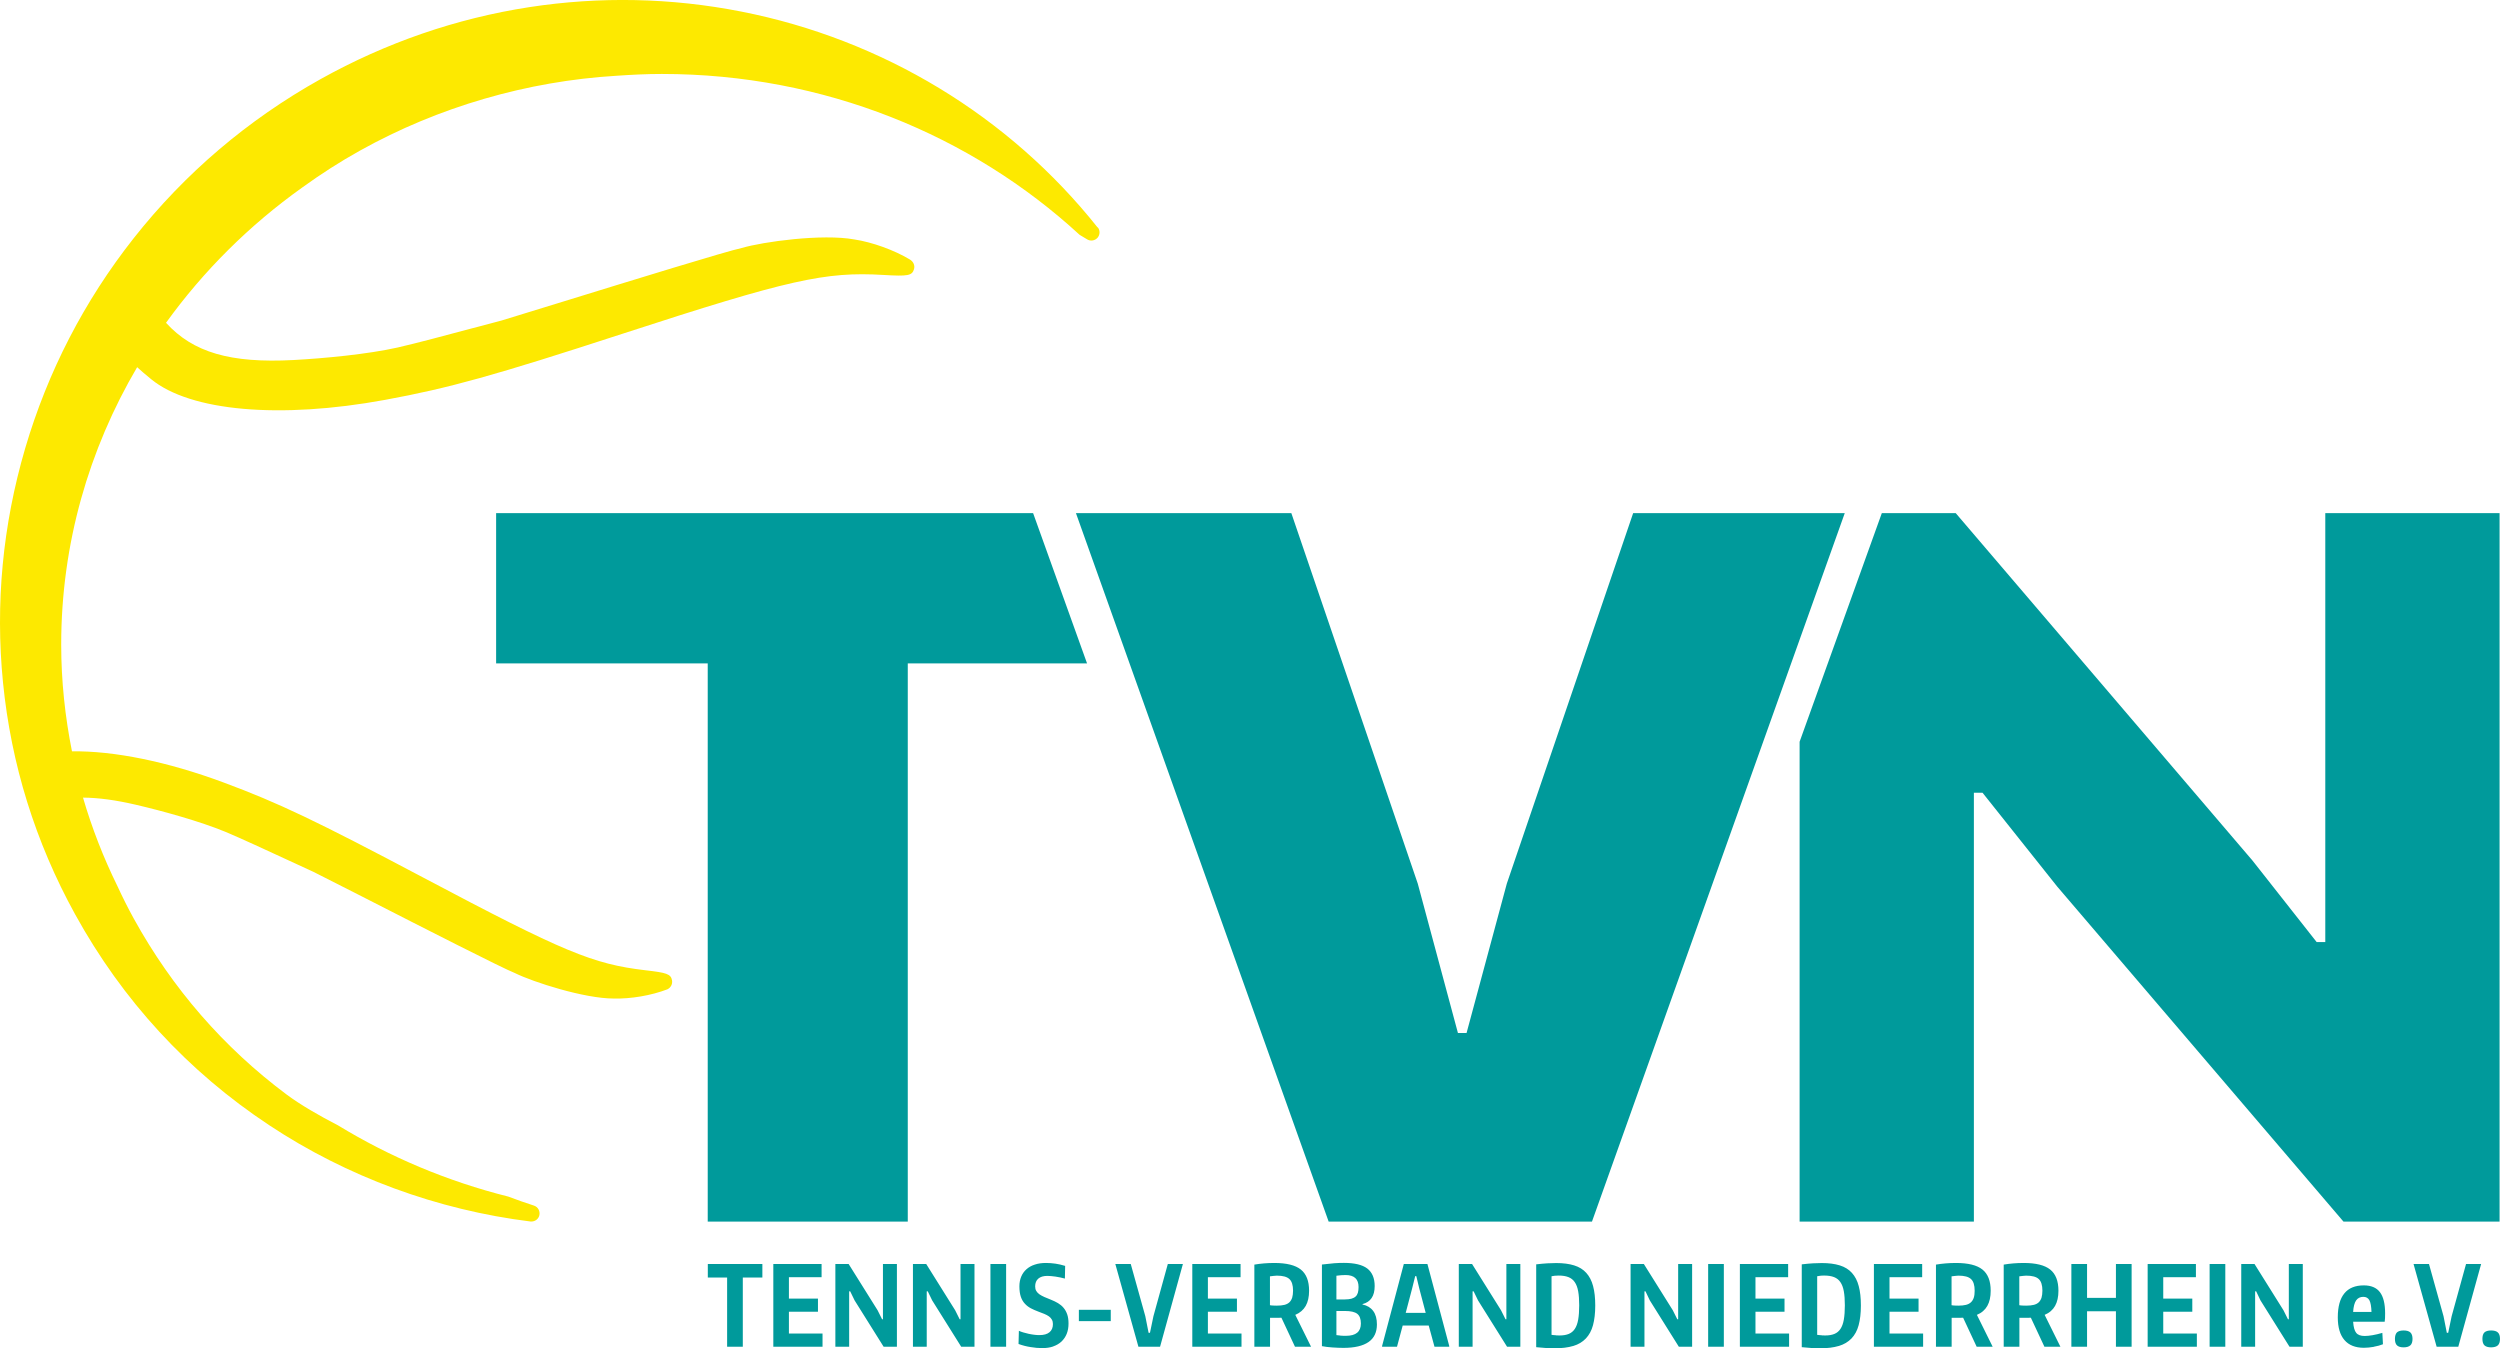
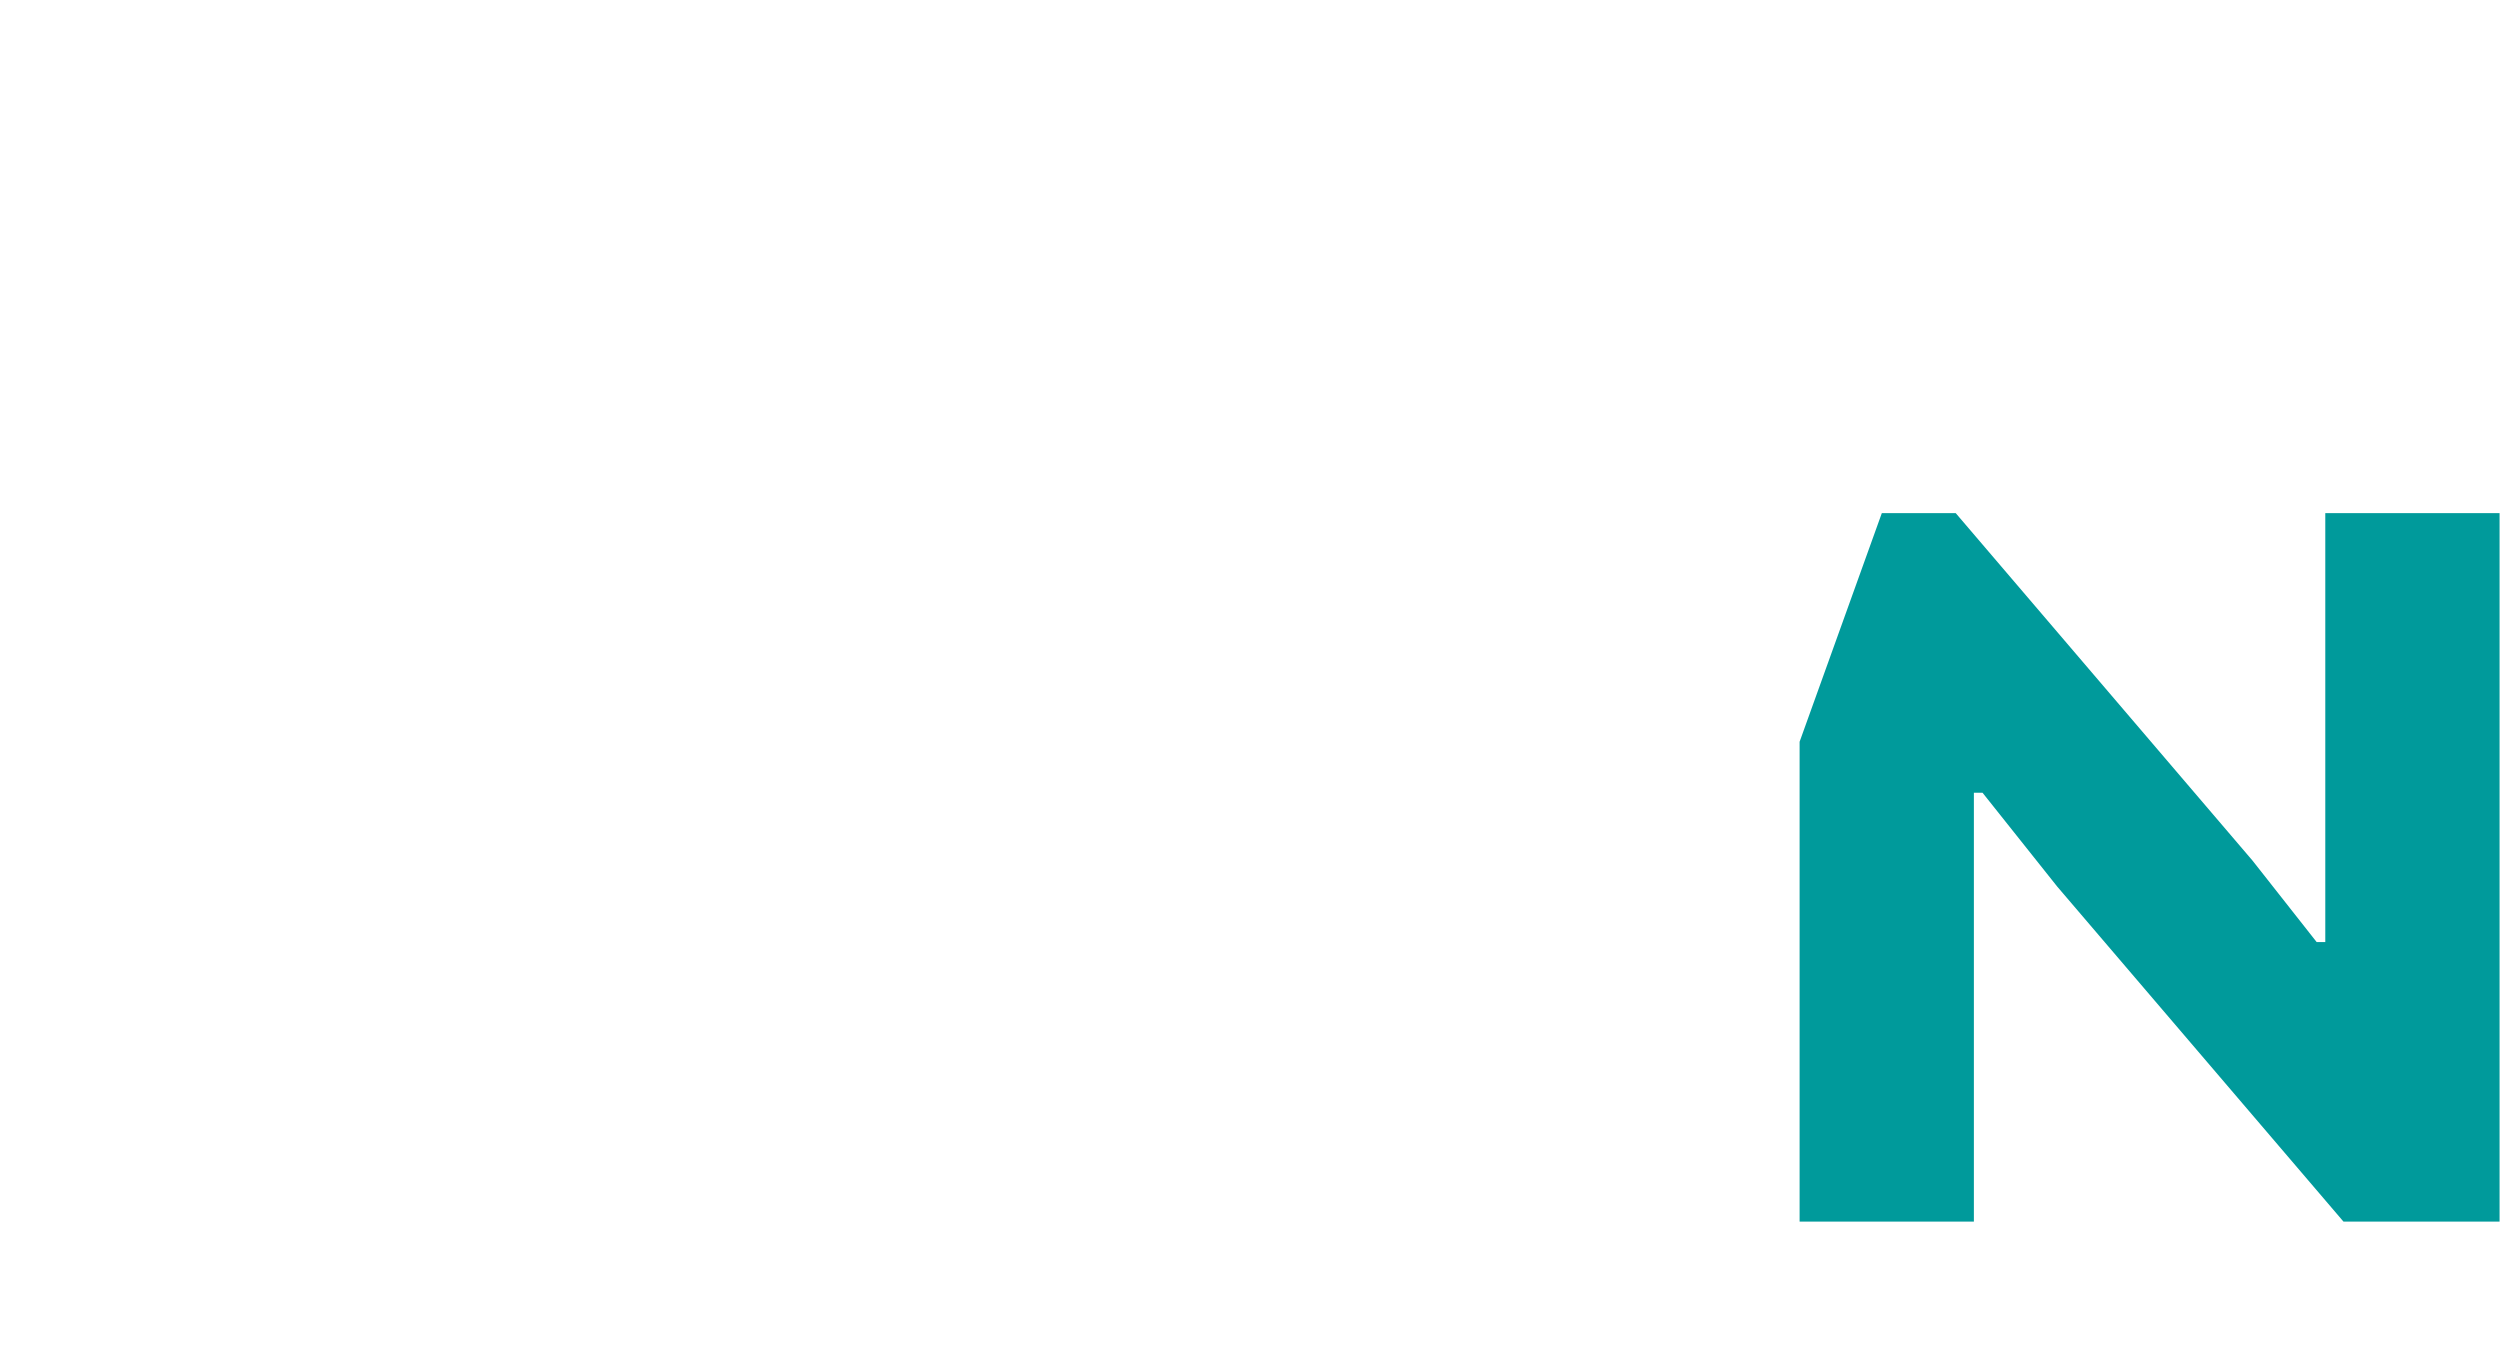
<svg xmlns="http://www.w3.org/2000/svg" id="Ebene_1" data-name="Ebene 1" viewBox="0 0 290.05 156.43">
  <defs>
    <style>
      .cls-1 {
        fill: #fde900;
      }

      .cls-2 {
        fill: #009a9b;
      }
    </style>
  </defs>
-   <path class="cls-2" d="M84.36,156.25h1.82v-8.03h2.27v-1.57h-6.33v1.57h2.24v8.03h0ZM89.71,156.25h5.72v-1.53h-3.9v-2.53h3.37v-1.53h-3.37v-2.48h3.79v-1.53h-5.6v9.6h0ZM96.91,156.25h1.61v-6.43h.12l.51,1.05,3.37,5.38h1.54v-9.6h-1.62v6.41h-.1l-.52-1.04-3.36-5.37h-1.54v9.6h0ZM105.91,156.25h1.61v-6.43h.12l.51,1.05,3.37,5.38h1.54v-9.6h-1.62v6.41h-.1l-.52-1.04-3.36-5.37h-1.54v9.6h0ZM114.91,156.25h1.82v-9.6h-1.82v9.6h0ZM122.19,156.21c.38-.13.7-.32.96-.56.26-.25.47-.55.61-.9.14-.35.21-.75.21-1.19,0-.42-.05-.77-.15-1.06-.1-.29-.24-.55-.42-.76-.18-.22-.4-.4-.65-.55-.26-.15-.54-.29-.85-.41-.27-.1-.51-.2-.73-.3-.22-.1-.41-.2-.57-.31-.16-.11-.28-.24-.37-.39-.09-.15-.13-.32-.13-.53,0-.39.12-.69.36-.9.24-.21.59-.32,1.05-.32.25,0,.56.03.94.08.38.06.74.13,1.1.23l.03-1.47c-.39-.12-.77-.21-1.13-.26-.36-.05-.73-.08-1.09-.08-.48,0-.92.06-1.3.19-.38.12-.7.3-.97.54-.26.23-.47.52-.61.86-.14.34-.21.71-.21,1.13,0,.48.06.89.17,1.21.11.32.27.59.47.8.2.22.43.39.69.53.26.14.55.26.86.38.26.1.49.19.7.27.21.09.39.18.54.29.15.11.26.23.34.38.08.14.12.31.12.51,0,.41-.13.73-.4.95-.26.22-.65.33-1.17.33-.18,0-.38-.01-.6-.04-.22-.03-.43-.06-.65-.11-.22-.05-.42-.1-.62-.16-.2-.06-.37-.12-.51-.19l-.04,1.53c.47.17.93.29,1.4.36.47.08.91.12,1.34.12.48,0,.9-.06,1.28-.19h0ZM125.17,153.28h3.7v-1.32h-3.7v1.32h0ZM132.09,156.25h2.5l2.65-9.6h-1.75l-1.67,6.06-.4,1.92h-.16l-.38-1.92-1.69-6.06h-1.79l2.68,9.6h0ZM138.32,156.25h5.72v-1.53h-3.9v-2.53h3.37v-1.53h-3.37v-2.48h3.79v-1.53h-5.6v9.6h0ZM150.23,156.25h1.88l-1.83-3.7c.54-.23.95-.58,1.21-1.04.26-.46.39-1.05.39-1.76,0-1.13-.32-1.95-.96-2.46-.64-.51-1.67-.76-3.07-.76-.84,0-1.61.07-2.32.19v9.53h1.82v-3.36s.09,0,.15,0c.07,0,.14,0,.21,0h.67c.1,0,.19,0,.29-.01l1.57,3.36h0ZM147.74,151.47c-.15,0-.28-.02-.4-.04v-3.35c.13-.02.27-.03.42-.05.15-.02.27-.03.37-.03.7,0,1.19.13,1.47.4.28.26.42.71.42,1.34,0,.32-.04.59-.1.81-.07.22-.18.4-.32.54-.15.14-.34.24-.58.3-.24.06-.54.09-.88.09-.11,0-.24,0-.39-.01h0ZM158.78,155.7c.65-.45.97-1.14.97-2.04,0-.65-.14-1.17-.43-1.56-.29-.39-.7-.64-1.24-.75v-.05c.94-.24,1.41-.94,1.41-2.09,0-.92-.29-1.6-.86-2.04-.57-.43-1.47-.65-2.71-.65-.35,0-.73.01-1.12.04-.39.03-.87.08-1.43.15v9.47c.35.07.76.12,1.21.15.45.03.88.05,1.29.05,1.29,0,2.26-.23,2.91-.68h0ZM155.51,154.95c-.21-.02-.37-.04-.46-.05v-2.8h.99c.67,0,1.15.11,1.43.33.28.22.42.6.42,1.12,0,.95-.57,1.43-1.72,1.43-.22,0-.44,0-.65-.02h0ZM155.05,150.76v-2.75c.2-.03.38-.05.55-.06.17-.01.34-.02.51-.02,1,0,1.51.46,1.51,1.39,0,.27-.03.49-.08.67-.06.18-.14.33-.27.44-.12.11-.29.19-.49.25-.21.05-.46.08-.75.08h-.97ZM160.37,156.25h1.71l.66-2.46h3.02l.67,2.46h1.71v-.09l-2.53-9.51h-2.74l-2.52,9.51v.09h0ZM163.09,152.32l.75-2.85.35-1.41h.13l.34,1.41.75,2.85h-2.32ZM169.24,156.25h1.61v-6.43h.12l.51,1.05,3.37,5.38h1.54v-9.6h-1.62v6.41h-.1l-.52-1.04-3.36-5.37h-1.54v9.6h0ZM182.53,156.16c.6-.18,1.08-.47,1.46-.87.38-.4.66-.91.83-1.54.17-.63.26-1.39.26-2.28s-.08-1.63-.25-2.26c-.16-.62-.43-1.13-.79-1.53-.36-.4-.83-.69-1.41-.87-.58-.18-1.27-.27-2.08-.27-.31,0-.65.01-1,.03-.36.02-.8.06-1.32.12v9.61c.45.04.84.08,1.17.1.33.02.65.03.94.03.86,0,1.58-.09,2.18-.27h0ZM180.55,154.92c-.14,0-.32-.03-.54-.05v-6.8c.12-.03.25-.04.38-.06.13-.01.29-.02.46-.02.44,0,.81.06,1.12.18.3.12.55.31.73.58.19.27.32.62.4,1.06.08.44.12.99.12,1.63s-.04,1.22-.12,1.67c-.08.45-.21.8-.39,1.07-.18.27-.41.46-.7.58-.29.12-.64.18-1.06.18-.12,0-.25,0-.4-.01h0ZM189.18,156.25h1.61v-6.43h.12l.5,1.05,3.37,5.38h1.54v-9.6h-1.62v6.41h-.1l-.52-1.04-3.36-5.37h-1.54v9.6h0ZM198.18,156.25h1.82v-9.6h-1.82v9.6h0ZM201.85,156.25h5.72v-1.53h-3.9v-2.53h3.37v-1.53h-3.37v-2.48h3.79v-1.53h-5.6v9.6h0ZM213.34,156.16c.6-.18,1.08-.47,1.47-.87.38-.4.66-.91.83-1.54.17-.63.26-1.39.26-2.28s-.08-1.63-.25-2.26c-.16-.62-.43-1.13-.79-1.53-.36-.4-.83-.69-1.41-.87-.58-.18-1.27-.27-2.08-.27-.31,0-.65.01-1.01.03-.36.02-.8.06-1.32.12v9.61c.45.04.84.08,1.17.1.33.02.65.03.94.03.86,0,1.58-.09,2.18-.27h0ZM211.37,154.92c-.14,0-.32-.03-.54-.05v-6.8c.12-.03.25-.04.38-.06s.29-.02.46-.02c.44,0,.81.06,1.12.18.3.12.55.31.73.58.19.27.32.62.4,1.06.08.44.12.99.12,1.63s-.04,1.22-.12,1.67c-.08.45-.21.8-.39,1.07-.18.27-.41.46-.7.58-.29.12-.64.18-1.06.18-.12,0-.25,0-.39-.01h0ZM217.4,156.25h5.72v-1.53h-3.9v-2.53h3.37v-1.53h-3.37v-2.48h3.79v-1.53h-5.6v9.6h0ZM229.31,156.25h1.88l-1.83-3.7c.55-.23.95-.58,1.21-1.04.26-.46.39-1.05.39-1.76,0-1.13-.32-1.95-.96-2.46-.64-.51-1.66-.76-3.07-.76-.84,0-1.61.07-2.32.19v9.53h1.82v-3.36s.09,0,.16,0c.07,0,.14,0,.21,0h.67c.1,0,.19,0,.29-.01l1.57,3.36h0ZM226.82,151.47c-.15,0-.28-.02-.4-.04v-3.35c.13-.02.27-.03.42-.05.15-.02.27-.03.37-.03.7,0,1.19.13,1.47.4.28.26.42.71.42,1.34,0,.32-.03.59-.1.81-.07.22-.18.4-.33.54-.15.14-.34.24-.58.3-.24.06-.54.09-.88.09-.11,0-.24,0-.39-.01h0ZM237.17,156.25h1.88l-1.83-3.7c.55-.23.95-.58,1.21-1.04.26-.46.39-1.05.39-1.76,0-1.13-.32-1.95-.96-2.46-.64-.51-1.66-.76-3.07-.76-.84,0-1.61.07-2.32.19v9.53h1.82v-3.36s.09,0,.16,0c.07,0,.14,0,.21,0h.67c.1,0,.19,0,.29-.01l1.57,3.36h0ZM234.68,151.47c-.15,0-.28-.02-.4-.04v-3.35c.13-.02.27-.03.42-.05.15-.02.27-.03.37-.03.7,0,1.19.13,1.47.4.28.26.42.71.42,1.34,0,.32-.04.59-.1.81-.07.22-.18.4-.32.54-.15.14-.34.24-.58.3-.24.06-.54.09-.88.09-.11,0-.24,0-.39-.01h0ZM240.32,156.25h1.82v-4.12h3.35v4.12h1.82v-9.6h-1.82v3.93h-3.35v-3.93h-1.82v9.6h0ZM249.16,156.25h5.72v-1.53h-3.9v-2.53h3.37v-1.53h-3.37v-2.48h3.79v-1.53h-5.6v9.6h0ZM256.36,156.25h1.82v-9.6h-1.82v9.6h0ZM260.03,156.25h1.61v-6.43h.12l.5,1.05,3.37,5.38h1.54v-9.6h-1.62v6.41h-.1l-.52-1.04-3.36-5.37h-1.54v9.6h0ZM275.41,156.25c.41-.07.76-.17,1.06-.29l-.07-1.32c-.41.12-.79.21-1.14.27-.35.06-.66.09-.91.09-.46,0-.79-.12-.98-.36-.2-.24-.32-.67-.36-1.29h3.66c.02-.15.03-.29.04-.42,0-.13.01-.32.01-.56,0-1.11-.2-1.92-.6-2.45-.4-.53-1.03-.79-1.87-.79-1,0-1.76.31-2.26.93-.51.62-.76,1.55-.76,2.78,0,1.16.26,2.04.77,2.63.51.6,1.27.9,2.26.9.36,0,.75-.04,1.15-.11h0ZM274.9,150.86c.14.27.22.72.24,1.35h-2.13c.04-.62.16-1.07.35-1.34.19-.27.47-.41.83-.41.33,0,.56.13.71.4h0ZM279.66,156.08c.16-.16.24-.41.24-.74s-.08-.6-.25-.75c-.16-.15-.42-.23-.78-.23s-.62.08-.78.23c-.15.16-.23.41-.23.75s.08.6.24.75c.16.15.42.23.77.23s.62-.08.78-.24h0ZM282.71,156.25h2.5l2.65-9.6h-1.75l-1.67,6.06-.4,1.92h-.16l-.38-1.92-1.69-6.06h-1.79l2.68,9.6h0ZM289.81,156.08c.16-.16.24-.41.24-.74s-.08-.6-.25-.75c-.16-.15-.42-.23-.78-.23s-.62.08-.78.23c-.16.16-.23.41-.23.75s.08.6.24.75c.16.15.42.23.77.23s.62-.08.79-.24h0Z" />
-   <polygon class="cls-2" points="119.86 59.53 57.56 59.53 57.56 76.97 82.11 76.97 82.11 141.73 105.32 141.73 105.32 76.97 126.12 76.97 119.86 59.53 119.86 59.53" />
  <polygon class="cls-2" points="290 141.73 290 59.53 269.78 59.53 269.78 109.3 268.78 109.3 261.34 99.85 226.9 59.53 218.33 59.53 208.79 86.06 208.79 141.73 229.01 141.73 229.01 91.97 230.01 91.97 238.67 102.85 271.89 141.73 290 141.73 290 141.73" />
-   <polygon class="cls-2" points="154.15 141.73 184.7 141.73 214.03 59.53 189.48 59.53 174.82 102.52 170.15 119.85 169.15 119.85 164.49 102.52 149.82 59.53 124.83 59.53 154.15 141.73 154.15 141.73" />
-   <path class="cls-1" d="M127.35,26.4h0c-10.28-12.94-24.97-21.84-41.36-25.06-8.13-1.6-16.4-1.77-24.59-.51-8.48,1.31-16.62,4.12-24.21,8.35-8.45,4.72-15.74,10.93-21.68,18.46-5.74,7.28-9.97,15.48-12.59,24.38C.31,60.92-.56,70.07.35,79.2c.94,9.46,3.75,18.5,8.36,26.87,5.5,9.99,13.08,18.23,22.53,24.48,9.01,5.97,19.49,9.83,30.32,11.17h.1c.44,0,.83-.31.92-.74.1-.48-.17-.96-.64-1.11-.98-.31-1.97-.67-2.96-1.04-7.1-1.78-13.75-4.6-19.77-8.27-2.26-1.17-4.35-2.38-5.94-3.56-7.33-5.47-13.29-12.34-17.74-20.41-.68-1.23-1.31-2.49-1.9-3.77-1.62-3.29-2.96-6.73-4-10.28,1.78.01,3.78.28,6.1.82,3.1.72,7.48,1.93,10.45,3.16,1.85.78,4.74,2.12,7.36,3.33,1.04.48,2.02.94,2.84,1.31.75.37,2.84,1.43,5.52,2.8l.49.25c6.71,3.43,15.9,8.12,17.36,8.69,2.1,1.04,8.04,2.95,11.45,2.95,1.99.05,4.35-.35,6.23-1.07.39-.19.61-.6.54-1.03-.13-.76-.66-.9-3.09-1.18-6.11-.72-9.47-2.12-25.71-10.72-12.52-6.63-16.86-8.7-23.24-11.07-6.51-2.42-12.71-3.68-17.58-3.61-.8-4.01-1.25-8.14-1.25-12.38,0-11.69,3.21-22.66,8.81-32.19.42.39.93.82,1.62,1.39,4.54,3.73,14.95,4.65,27.16,2.4,7.44-1.37,12.59-2.8,27.57-7.68,19.23-6.26,23.48-7.22,30.25-6.81,2.84.17,3.3.08,3.53-.66.13-.42-.05-.88-.49-1.14-1.8-1.08-4.33-2-6.43-2.32-3.71-.68-10.58.26-13.06.99-1.73.36-12.68,3.74-20.76,6.23-3.45,1.07-6.18,1.91-7.09,2.18-.83.22-1.78.47-2.78.74l-.66.17c-3.03.81-6.46,1.73-8.65,2.23-3.48.78-8.52,1.26-12.07,1.45-7.32.39-11.66-.88-14.79-4.32,4.34-6.02,9.68-11.33,15.81-15.7,2.13-1.54,4.36-2.98,6.7-4.28,9.11-5.08,19.43-8.06,29.75-8.68,1.74-.12,3.49-.21,5.26-.21,18.84,0,35.93,7.12,48.47,18.66.3.18.58.35.88.53.39.24.89.16,1.2-.18.3-.35.32-.86.03-1.22h0Z" />
</svg>